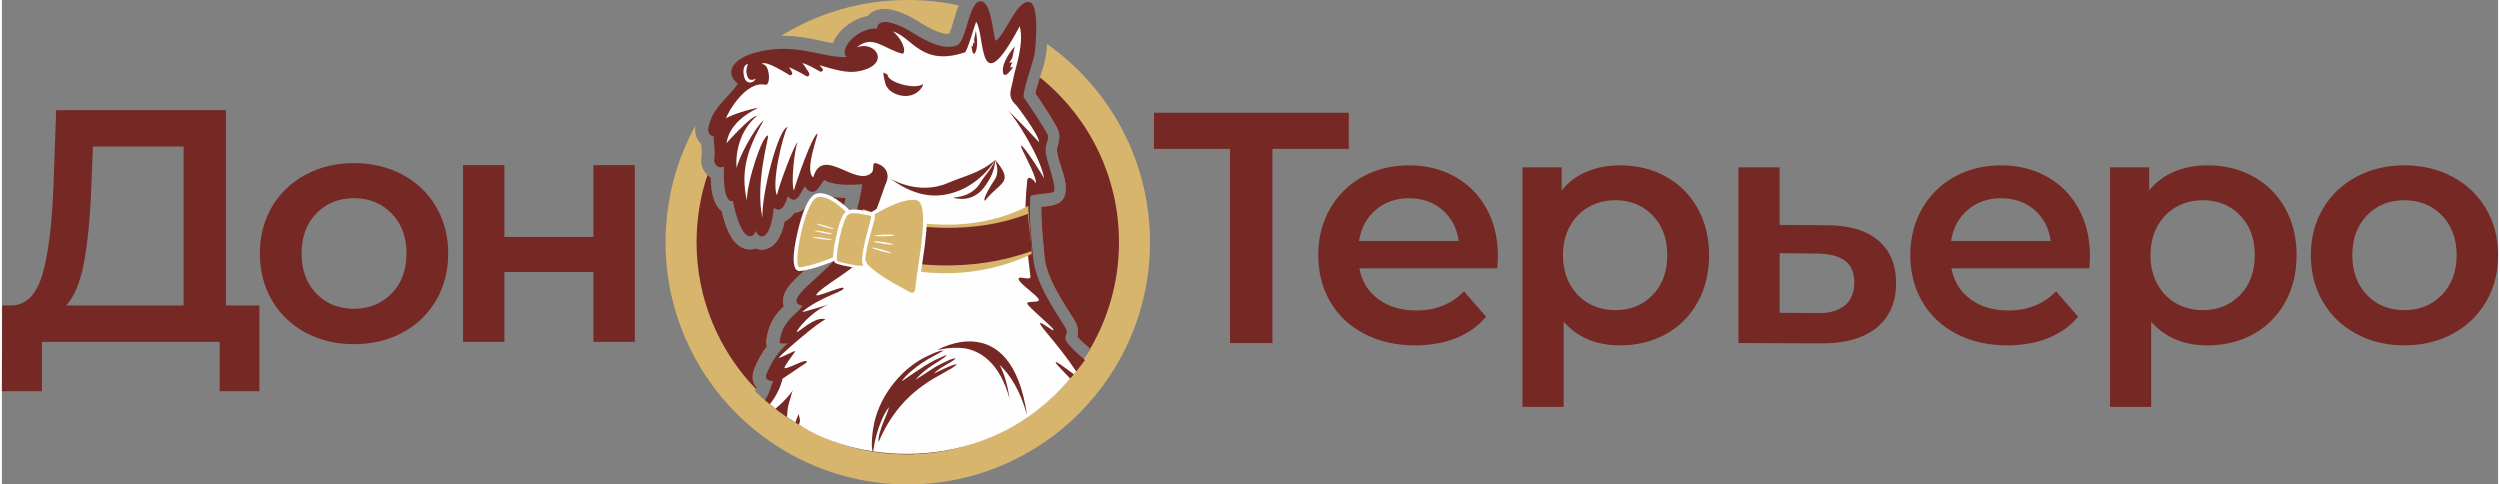
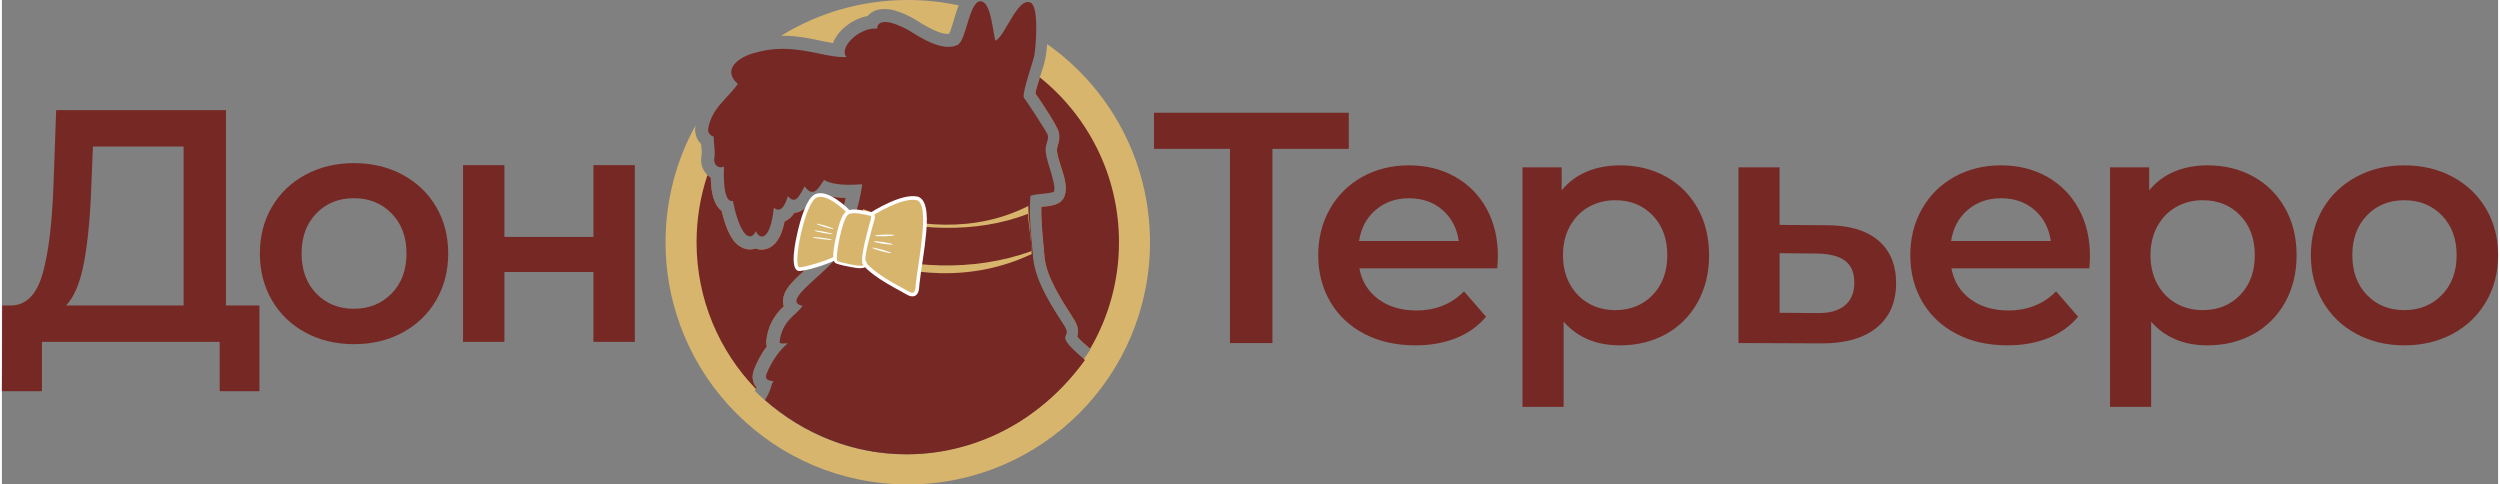
<svg xmlns="http://www.w3.org/2000/svg" xml:space="preserve" width="1734px" height="336px" version="1.1" style="shape-rendering:geometricPrecision; text-rendering:geometricPrecision; image-rendering:optimizeQuality; fill-rule:evenodd; clip-rule:evenodd" viewBox="0 0 1715.44 332.91">
  <rect x="0" y="0" width="1715.44" height="332.91" fill="#808080" stroke="none" />
  <defs>
    <style type="text/css">
   
    .fil3 {fill:#FEFEFE}
    .fil5 {fill:#D7B56D}
    .fil1 {fill:#D7B56D}
    .fil4 {fill:#762824}
    .fil2 {fill:#762824}
    .fil6 {fill:white}
    .fil0 {fill:#762824;fill-rule:nonzero}
   
  </style>
  </defs>
  <g id="Layer_x0020_1">
    <path class="fil0" d="M176.96 209.91l0 58.91 -27.29 0 0 -33.89 -122.15 0 0 33.89 -27.52 0 0.23 -58.91 6.82 0c10.01,-0.46 17.02,-7.85 21.04,-22.18 4.02,-14.33 6.48,-34.84 7.39,-61.53l1.82 -50.5 116.69 0 0 134.21 22.97 0zm-115.55 -80.98c-0.75,20.62 -2.42,37.8 -5,51.52 -2.58,13.72 -6.67,23.54 -12.28,29.46l80.75 0 0 -109.19 -62.33 0 -1.14 28.21zm180.47 107.59c-12.28,0 -23.35,-2.65 -33.21,-7.96 -9.86,-5.31 -17.55,-12.7 -23.09,-22.18 -5.53,-9.48 -8.3,-20.21 -8.3,-32.19 0,-11.98 2.77,-22.67 8.3,-32.07 5.54,-9.4 13.23,-16.75 23.09,-22.06 9.86,-5.31 20.93,-7.96 33.21,-7.96 12.43,0 23.58,2.65 33.44,7.96 9.85,5.31 17.55,12.66 23.08,22.06 5.54,9.4 8.31,20.09 8.31,32.07 0,11.98 -2.77,22.71 -8.31,32.19 -5.53,9.48 -13.23,16.87 -23.08,22.18 -9.86,5.31 -21.01,7.96 -33.44,7.96zm0 -24.34c10.46,0 19.11,-3.49 25.93,-10.46 6.83,-6.98 10.24,-16.15 10.24,-27.53 0,-11.37 -3.41,-20.54 -10.24,-27.52 -6.82,-6.97 -15.47,-10.46 -25.93,-10.46 -10.46,0 -19.07,3.49 -25.82,10.46 -6.74,6.98 -10.12,16.15 -10.12,27.52 0,11.38 3.38,20.55 10.12,27.53 6.75,6.97 15.36,10.46 25.82,10.46zm75.02 -98.72l28.43 0 0 49.36 61.18 0 0 -49.36 28.44 0 0 121.47 -28.44 0 0 -48 -61.18 0 0 48 -28.43 0 0 -121.47z" />
    <path class="fil0" d="M925.61 102.32l-52.47 0 0 133.42 -29.17 0 0 -133.42 -52.24 0 0 -24.87 133.88 0 0 24.87zm102.47 73.72c0,1.96 -0.15,4.75 -0.45,8.37l-94.75 0c1.66,8.9 5.99,15.94 13,21.14 7.01,5.21 15.72,7.81 26.12,7.81 13.27,0 24.2,-4.38 32.79,-13.12l15.15 17.41c-5.43,6.49 -12.29,11.39 -20.58,14.7 -8.29,3.32 -17.64,4.98 -28.04,4.98 -13.26,0 -24.95,-2.64 -35.05,-7.92 -10.1,-5.27 -17.9,-12.62 -23.4,-22.05 -5.51,-9.42 -8.26,-20.08 -8.26,-31.99 0,-11.76 2.68,-22.35 8.03,-31.78 5.35,-9.42 12.78,-16.77 22.27,-22.04 9.5,-5.28 20.21,-7.92 32.11,-7.92 11.76,0 22.28,2.6 31.55,7.8 9.27,5.2 16.51,12.52 21.71,21.94 5.2,9.42 7.8,20.31 7.8,32.67zm-61.06 -39.8c-9.04,0 -16.69,2.68 -22.95,8.03 -6.25,5.35 -10.06,12.48 -11.42,21.37l68.52 0c-1.2,-8.74 -4.9,-15.83 -11.08,-21.25 -6.18,-5.43 -13.87,-8.15 -23.07,-8.15zm144.9 -22.61c11.76,0 22.28,2.56 31.55,7.69 9.27,5.13 16.54,12.36 21.82,21.71 5.28,9.35 7.92,20.12 7.92,32.34 0,12.21 -2.64,23.02 -7.92,32.45 -5.28,9.42 -12.55,16.69 -21.82,21.82 -9.27,5.12 -19.79,7.69 -31.55,7.69 -16.28,0 -29.17,-5.43 -38.67,-16.29l0 58.57 -28.26 0 0 -164.62 26.91 0 0 15.83c4.67,-5.73 10.44,-10.03 17.3,-12.89 6.86,-2.87 14.43,-4.3 22.72,-4.3zm-3.16 99.5c10.4,0 18.95,-3.47 25.66,-10.4 6.71,-6.94 10.07,-16.06 10.07,-27.36 0,-11.31 -3.36,-20.43 -10.07,-27.37 -6.71,-6.93 -15.26,-10.4 -25.66,-10.4 -6.79,0 -12.89,1.55 -18.32,4.64 -5.43,3.09 -9.72,7.5 -12.89,13.23 -3.17,5.72 -4.75,12.36 -4.75,19.9 0,7.53 1.58,14.17 4.75,19.9 3.17,5.72 7.46,10.13 12.89,13.23 5.43,3.09 11.53,4.63 18.32,4.63zm145.26 -58.34c15.37,0 27.17,3.47 35.39,10.4 8.21,6.93 12.32,16.73 12.32,29.4 0,13.26 -4.52,23.52 -13.57,30.75 -9.04,7.24 -21.78,10.78 -38.21,10.63l-56.54 -0.23 0 -120.75 28.27 0 0 39.57 32.34 0.23zm-6.56 60.38c8.29,0.15 14.62,-1.59 18.99,-5.21 4.38,-3.61 6.56,-8.89 6.56,-15.83 0,-6.78 -2.11,-11.75 -6.33,-14.92 -4.22,-3.17 -10.63,-4.82 -19.22,-4.97l-25.78 -0.23 0 40.93 25.78 0.23zm187.5 -39.13c0,1.96 -0.15,4.75 -0.45,8.37l-94.75 0c1.66,8.9 5.99,15.94 13,21.14 7.01,5.21 15.72,7.81 26.12,7.81 13.26,0 24.19,-4.38 32.79,-13.12l15.15 17.41c-5.43,6.49 -12.29,11.39 -20.58,14.7 -8.29,3.32 -17.64,4.98 -28.04,4.98 -13.27,0 -24.95,-2.64 -35.05,-7.92 -10.1,-5.27 -17.9,-12.62 -23.41,-22.05 -5.5,-9.42 -8.25,-20.08 -8.25,-31.99 0,-11.76 2.68,-22.35 8.03,-31.78 5.35,-9.42 12.77,-16.77 22.27,-22.04 9.5,-5.28 20.2,-7.92 32.11,-7.92 11.76,0 22.28,2.6 31.55,7.8 9.27,5.2 16.51,12.52 21.71,21.94 5.2,9.42 7.8,20.31 7.8,32.67zm-61.06 -39.8c-9.04,0 -16.69,2.68 -22.95,8.03 -6.26,5.35 -10.06,12.48 -11.42,21.37l68.52 0c-1.21,-8.74 -4.9,-15.83 -11.08,-21.25 -6.18,-5.43 -13.87,-8.15 -23.07,-8.15zm141.78 -22.61c11.76,0 22.28,2.56 31.55,7.69 9.27,5.13 16.54,12.36 21.82,21.71 5.27,9.35 7.91,20.12 7.91,32.34 0,12.21 -2.64,23.02 -7.91,32.45 -5.28,9.42 -12.55,16.69 -21.82,21.82 -9.27,5.12 -19.79,7.69 -31.55,7.69 -16.28,0 -29.17,-5.43 -38.67,-16.29l0 58.57 -28.26 0 0 -164.62 26.91 0 0 15.83c4.67,-5.73 10.44,-10.03 17.29,-12.89 6.86,-2.87 14.44,-4.3 22.73,-4.3zm-3.16 99.5c10.4,0 18.95,-3.47 25.66,-10.4 6.71,-6.94 10.06,-16.06 10.06,-27.36 0,-11.31 -3.35,-20.43 -10.06,-27.37 -6.71,-6.93 -15.26,-10.4 -25.66,-10.4 -6.79,0 -12.89,1.55 -18.32,4.64 -5.43,3.09 -9.73,7.5 -12.89,13.23 -3.17,5.72 -4.75,12.36 -4.75,19.9 0,7.53 1.58,14.17 4.75,19.9 3.16,5.72 7.46,10.13 12.89,13.23 5.43,3.09 11.53,4.63 18.32,4.63zm138.47 24.2c-12.21,0 -23.22,-2.64 -33.01,-7.92 -9.8,-5.27 -17.45,-12.62 -22.96,-22.05 -5.5,-9.42 -8.25,-20.08 -8.25,-31.99 0,-11.91 2.75,-22.54 8.25,-31.89 5.51,-9.35 13.16,-16.66 22.96,-21.93 9.79,-5.28 20.8,-7.92 33.01,-7.92 12.36,0 23.44,2.64 33.24,7.92 9.8,5.27 17.45,12.58 22.95,21.93 5.51,9.35 8.26,19.98 8.26,31.89 0,11.91 -2.75,22.57 -8.26,31.99 -5.5,9.43 -13.15,16.78 -22.95,22.05 -9.8,5.28 -20.88,7.92 -33.24,7.92zm0 -24.2c10.4,0 19,-3.47 25.78,-10.4 6.78,-6.94 10.18,-16.06 10.18,-27.36 0,-11.31 -3.4,-20.43 -10.18,-27.37 -6.78,-6.93 -15.38,-10.4 -25.78,-10.4 -10.4,0 -18.96,3.47 -25.67,10.4 -6.7,6.94 -10.06,16.06 -10.06,27.37 0,11.3 3.36,20.42 10.06,27.36 6.71,6.93 15.27,10.4 25.67,10.4z" />
    <g id="_2864851207984">
      <path class="fil1" d="M622.54 0c12.01,0 23.71,1.28 35,3.7 -0.73,1.74 -1.35,3.53 -1.92,5.27 -1.07,3.24 -2.96,10.95 -4.63,14.17 -6.11,1.26 -18.19,-6.5 -22.88,-9.42 -4.63,-2.88 -10.29,-5.47 -15.58,-6.78 -6.02,-1.5 -13.42,-1.08 -17.57,4.07 -6.58,1.19 -12.91,4.71 -17.66,9.4 -2.57,2.53 -4.87,5.74 -6.23,9.19 -5.82,-0.88 -11.53,-2.41 -17.33,-3.42 -6.25,-1.08 -12.28,-1.68 -18.26,-1.62 25.33,-15.57 55.14,-24.56 87.06,-24.56zm95.76 30.3c42.76,30.13 70.69,79.88 70.69,136.16 0,91.93 -74.52,166.45 -166.45,166.45 -91.93,0 -166.46,-74.52 -166.46,-166.45 0,-29.11 7.48,-56.48 20.62,-80.28l-0.07 0.36c-0.85,4.59 0.65,9.27 3.9,12.49 0.27,2.77 0.65,6.06 0.19,8.65 -1.01,5.74 1.59,11.41 6.43,14.33 0.06,2.52 0.2,5.05 0.5,7.55 0.65,5.38 2.51,12.06 6.99,15.48 1.56,6.59 3.99,14.42 7.83,19.8 3.59,5.01 9.59,8.03 15.46,5.91 3.99,1.59 8.19,0.85 11.68,-1.86 4.79,-3.72 7.05,-10.71 8.25,-16.7 2.48,-1.02 4.55,-2.83 6.13,-5.05 0.2,-0.28 0.4,-0.57 0.58,-0.86 3.09,-0.19 5.86,-1.64 8.1,-3.9 0.53,-0.54 1.03,-1.11 1.49,-1.7 3.87,0.82 7.63,-0.37 10.79,-3.03 1.16,-0.97 2.09,-1.98 2.96,-3.12 3.89,0.99 8.02,1.37 12.06,1.45 -2.73,11.71 -7.48,24.03 -13.22,34.34 -3.2,5.74 -14.1,14.32 -19.17,19.15 -3.52,3.37 -7.77,7.59 -9.67,12.15 -1.2,2.9 -1.52,6 -0.55,8.9 -0.88,0.81 -1.76,1.63 -2.55,2.49 -5.5,5.97 -8.47,12.65 -9.46,20.74 -0.17,1.44 -0.07,2.87 0.34,4.23 -3.5,4.7 -6.42,10.02 -8.62,15.45 -1.86,4.61 -1.63,9.34 1.57,12.85 -0.35,0.72 -0.76,1.51 -1.23,2.36 27.44,27.07 63.84,43.56 103.78,43.56 52.58,0 99.02,-28.59 126.96,-72.27 -0.32,-0.29 -0.64,-0.58 -0.96,-0.85 -2.3,-1.98 -6.06,-5.13 -8.18,-7.69 1.15,-4.48 0.3,-7.81 -2.31,-11.96 -7.61,-12.1 -18.98,-28.62 -20.22,-43.15 -0.98,-11.38 -2.33,-22.71 -2.17,-34.14 6.36,-0.56 14.28,-1.01 16.24,-8.28 2.57,-9.55 -4.42,-20.73 -5.46,-30.08 -0.19,-1.61 0.39,-3.18 0.82,-4.71 0.78,-2.78 1.02,-5.13 0.46,-8 -0.8,-4.18 -12.17,-21.28 -16.14,-26.85 0.58,-3.23 1.83,-6.93 2.74,-9.98 1.4,-4.67 3.23,-9.38 4.13,-14.18 0.59,-3.13 0.97,-6.43 1.2,-9.76z" />
      <path class="fil2" d="M713.3 53.18c33.16,26.6 54.39,67.46 54.39,113.28 0,26.71 -7.22,51.73 -19.81,73.23l-0.69 -0.61c-2.3,-1.98 -6.06,-5.13 -8.18,-7.69 1.15,-4.48 0.3,-7.81 -2.31,-11.96 -7.61,-12.1 -18.98,-28.62 -20.22,-43.15 -0.98,-11.38 -2.33,-22.71 -2.17,-34.14 6.36,-0.56 14.28,-1.01 16.24,-8.28 2.57,-9.55 -4.42,-20.73 -5.46,-30.08 -0.19,-1.61 0.39,-3.18 0.82,-4.71 0.78,-2.78 1.02,-5.13 0.46,-8 -0.8,-4.18 -12.17,-21.28 -16.14,-26.85 0.58,-3.23 1.83,-6.93 2.74,-9.98l0.33 -1.06zm28.97 195.36c-17.81,25.92 -43.81,45.76 -74.28,55.8 29.62,-10.23 55.37,-29.92 74.28,-55.8zm-224.14 18.75c-25.22,-26.11 -40.75,-61.66 -40.75,-100.83 0,-16.14 2.64,-31.66 7.5,-46.17 0.69,0.65 1.45,1.22 2.27,1.72 0.06,2.52 0.2,5.05 0.5,7.55 0.65,5.38 2.51,12.06 6.99,15.48 1.56,6.59 3.99,14.42 7.83,19.8 3.59,5.01 9.59,8.03 15.46,5.91 3.99,1.59 8.19,0.85 11.68,-1.86 4.79,-3.72 7.05,-10.71 8.25,-16.7 2.48,-1.02 4.55,-2.83 6.13,-5.05 0.2,-0.28 0.4,-0.57 0.58,-0.86 3.09,-0.19 5.86,-1.64 8.1,-3.9 0.53,-0.54 1.03,-1.11 1.49,-1.7 3.87,0.82 7.63,-0.37 10.79,-3.03 1.16,-0.97 2.09,-1.98 2.96,-3.12 3.89,0.99 8.02,1.37 12.06,1.45 -2.73,11.71 -7.48,24.03 -13.22,34.34 -3.2,5.74 -14.1,14.32 -19.17,19.15 -3.52,3.37 -7.77,7.59 -9.67,12.15 -1.2,2.9 -1.52,6 -0.55,8.9 -0.88,0.81 -1.76,1.63 -2.55,2.49 -5.5,5.97 -8.47,12.65 -9.46,20.74 -0.17,1.44 -0.07,2.87 0.34,4.23 -3.5,4.7 -6.42,10.02 -8.62,15.45 -1.86,4.61 -1.63,9.34 1.57,12.85 -0.16,0.32 -0.33,0.66 -0.51,1.01z" />
      <path class="fil2" d="M744.29 247.46c-28.44,39.41 -72.7,64.74 -122.43,64.74 -36.9,0 -70.78,-13.95 -97.43,-37.25 2.07,-3.44 3.72,-7.01 4.49,-10.17 0.25,-1.07 0.7,-2.02 1.3,-2.84 -2.96,-0.26 -6.4,-0.89 -4.69,-5.1 3.09,-7.62 8.21,-15.73 14.47,-20.83 -1.27,-0.35 -5.8,0.87 -5.55,-1.16 1.85,-15.15 12.02,-18.45 15.75,-24.75 -15.78,-2.86 17.78,-22.88 24.75,-35.36 7.37,-13.18 14.35,-32.16 16.26,-48.12 -7.92,0.56 -19.37,1.03 -26.13,-2.95 -3.04,3.64 -6.93,13.67 -13.38,4.38 -3.37,5.7 -6.04,13.22 -11.55,6.74 -1.23,3.55 -3.82,12.66 -9.64,7.98 -2.45,23.04 -9.64,22.2 -12.45,16.02 -1.84,4.79 -5.48,4.6 -8.23,0.76 -3.58,-4.98 -6.13,-14.56 -7.46,-21.44 -7.09,1.6 -6.31,-19.37 -6.13,-23.69 -4.37,2.03 -7.24,-2.14 -6.7,-5.16 0.92,-5.19 -0.42,-10.22 -0.34,-15.41 -2.42,-0.49 -4.31,-2.88 -3.79,-5.64 2.62,-14.1 12.51,-19.67 20.37,-30.52 -11.05,-9.75 0.1,-18.15 10.9,-21.19 27.36,-8.24 47.11,3.5 63.85,2.71 -5.83,-5.87 8.1,-20.53 20.96,-19.58 0.69,-9.52 17.21,-1.59 22.64,1.77 6.27,3.87 22.07,14.44 32.54,9.55 6.64,-3.18 8.18,-33.83 17.47,-29.69 6.15,2.74 7.1,23.94 8.78,26.74 6.78,-3.76 15.37,-30.61 24.14,-26.13 5.8,2.96 3.49,30.62 2.38,36.5 -0.8,4.2 -8.65,26.01 -7.09,28.87 1.38,1.34 16.12,24.07 16.41,25.56 0.81,4.13 -2.07,6.12 -1.41,12 0.77,6.83 7.15,21.49 5.75,26.69 -0.46,1.7 -16.21,1.72 -16.33,3.46 -1.05,15.03 0.58,26.59 1.91,42.1 1.47,17.1 14.38,35.66 21.68,47.22 5.66,8.94 -8.64,3.77 12.3,21.68 0.51,0.43 1.05,0.94 1.63,1.51z" />
-       <path class="fil3" d="M738.31 255.25c-0.55,0.66 -1.09,1.33 -1.64,1.99 -5.57,-4.16 -13.62,-10.34 -12.37,-7.78 0.63,1.27 4.97,5.51 9.86,10.69 -57.13,67.29 -145.16,58.73 -186.41,31.69 0.76,-3.33 1.27,-1.51 -0.22,-7.28 -0.91,1.96 -1.63,3.9 -2.18,5.82 -1.97,-1.21 -3.92,-2.47 -5.83,-3.77 0.15,-3.19 0.5,-6.13 1.05,-8.53l2.89 -10.02c-0.83,2.14 -5.8,7.74 -11.85,12.82 -1.29,-1 -2.56,-2.03 -3.82,-3.07 3.36,-4.27 6.98,-10.37 8.73,-17.58l16.41 -11.06c2.11,-4.75 -17.3,7.34 -14.89,2.83 0.88,-1.67 3.63,-5.74 7.13,-10.46 1.34,-1.81 -12.63,5.96 -11.12,4.06 2.42,-3.07 27.63,-24.88 31.97,-25.99 -6.81,-3.43 -21.16,11.53 -19.67,8.01 3.31,-5.72 13.47,-15.35 21.75,-18.36 2.74,-1 -19.89,6.46 -17.88,4.82 11.35,-9.29 26.89,-13.49 28.03,-15.49 2.22,-3.94 -20.45,7.18 -18.46,3.69 2.45,-4.29 25.65,-17.6 27.85,-21.62 3.85,-7.02 3.01,-12.23 6.63,-20.36 4.04,-9.09 8.16,-19.62 12.79,-33.28 4.05,-7.76 -0.11,-13.37 -6.77,-14.93 -2.47,-0.59 -0.68,4.97 -2.6,6.63 -10.73,10.23 -33.81,-19.16 -40.09,3.14 -6.56,-4.31 4.21,-31.03 2.72,-30.07 -3.66,2.37 -14.11,31.75 -16.03,39.15 -2.21,-4.95 0.46,-28.43 2.53,-33.27 -2.4,1.82 -13.37,31.05 -14.15,36.57 -4.08,-8.2 4.09,-41.96 7.26,-46.9 -6.33,0.73 -17.97,45.98 -17.29,62.38 -5.17,-23.56 4.77,-56.4 3.93,-56.57 -3.82,-0.75 -14.64,31.69 -14.62,44.71 -4.74,-21.48 1.02,-36.28 11.63,-55.38 -7.27,6.6 -17.76,27.1 -18.59,33.03 -1.14,-9.27 1.66,-25.8 13.99,-35.92 -4.29,-0.08 -20.99,18.8 -21.02,18.8 0.42,-1.47 0.94,-14.03 21.36,-24.06 2.21,-1.08 -16.99,3.59 -21.75,7.12 1.48,-4.62 13.9,-26.1 27.05,-23.19 3.95,0.86 3.28,-14.09 -2,-14.19 -0.16,-0.06 -0.29,-0.12 -0.41,-0.19 2.6,-2.66 16.86,6.46 18.94,7.66 0.54,0.3 1.18,0.21 1.62,-0.22 0.43,-0.43 0.53,-1.07 0.25,-1.61 -0.78,-1.47 -1.46,-2.62 -2.16,-3.6 3.74,1.72 7.63,3.72 9.05,4.48 0.9,0.47 2.15,1.44 3,1.77 1.44,0.55 2.45,-0.84 1.77,-2.23 -0.34,-0.7 -0.85,-1.45 -1.28,-2.1 -1.28,-1.92 -2.18,-3.38 -3.28,-4.68 4.3,1.18 7.74,3.47 12.11,5.8 0.57,0.31 1.28,0.16 1.69,-0.36 0.4,-0.52 0.39,-1.25 -0.05,-1.74 -0.69,-0.79 -1.38,-1.53 -2.08,-2.23 9.74,2.8 18.66,5.56 26.08,4.3 23.85,-4.02 13,-21.7 -0.37,-16.52 10.93,-9.24 18.25,0.93 31.49,4.37 2.67,-1.36 0.32,-9.41 -6.64,-15.4 13.58,4.34 19.75,24.46 49.73,14.32 2.48,-4.2 5.67,-16.32 7.42,-20.89 6.43,8.41 0.83,57.78 29.96,3.06 3.34,12.28 -3.51,30.14 -4.42,36.02 -1.15,7.43 -4.84,12.03 2.13,18.33 0.26,0.23 15.26,19.81 15.69,25.41 -10.66,-11.71 -23.93,-24.31 -22.31,-22.8 6.14,5.75 23.57,33.75 25.68,47.53 -7.72,-13.11 -14.93,-22.92 -15.82,-22.49 -1.2,0.59 10.74,20.29 10.23,25.97 -3.04,-4.55 -5.7,-4.49 -5.94,-2.41 -2.7,23.95 -0.87,42.16 2.15,66.3 0.45,3.61 -8.85,-1.11 -8.11,2.06 0.74,3.16 12.83,10.99 13.82,13.78 0.99,2.81 -9.08,0.6 -7.87,3.08 1.21,2.49 16.37,15.07 17.76,17.33 2.96,4.76 -17.78,-13.45 -4.51,2.45 6.82,8.18 14.34,17.5 20.37,26.63z" />
      <path class="fil4" d="M632.67 57.95c-5.66,3.9 -24.41,-1.68 -23.93,-6.51 -2.75,-1.33 -3.99,-3.95 -1.89,4.98 0.88,3.75 3.27,6.3 6.83,7.9 8.81,3.96 16.78,0.37 19.42,-6.07l-0.43 -0.3z" />
      <path class="fil5" d="M591.79 143.73c35.14,12.72 76.93,16.49 113.57,-2.19 -0.14,6.14 2.4,26.93 2.26,33.07 -41.6,19.51 -84.35,15.2 -122.75,0.85 0.14,-6.13 6.78,-25.59 6.92,-31.73z" />
      <path class="fil4" d="M591.69 148c35.21,10.04 77.01,13.18 113.55,-1.11 -0.11,4.76 2.54,20.89 2.43,25.65 -41.5,14.9 -84.26,11.34 -122.73,0.02 0.1,-4.75 6.64,-19.81 6.75,-24.56z" />
-       <path class="fil3" d="M518.22 54.1c-2.46,3.88 -6.62,3.17 -7.77,-0.16 -1.28,-3.72 -1.5,-9.26 2.16,-9.96 -0.71,2.89 -1.62,4.39 -0.43,8.21 1.11,3.57 3.72,2.89 6.04,1.91z" />
-       <path class="fil2" d="M609.98 122.44c0.02,-0.64 11.79,10.28 27.7,11.77 14.57,1.37 32.78,-5.75 45.22,-24.42 -10.87,9.29 -21.37,10.99 -32.72,15.93 -20.73,9.01 -40.2,-3.28 -40.2,-3.28z" />
      <path class="fil2" d="M653.92 135.88c0,0 13.48,4.69 22.22,-8.7 2.81,-4.3 5.88,-8.74 6.55,-17.32 -2.57,6.33 -7.64,11.21 -9.7,14.87 -6.99,12.39 -20.97,10.53 -19.07,11.15z" />
      <path class="fil2" d="M675.7 137.8c10.34,-13.17 20.54,-11.76 6.84,-27.94 1.97,5.37 2.25,9.87 -0.3,13.66 -5.55,8.24 -8.35,14.68 -6.54,14.28z" />
      <path class="fil2" d="M696.07 31.94c0,0 -8.73,9.58 -8.18,16.94 0.55,7.36 7.16,-2.99 7.16,-2.99l-2.07 0.61c0,0 0.5,-3.09 1.86,-3.73l-2.57 0.38 2.04 -3.17 1.76 -8.04z" />
      <path class="fil2" d="M669.3 21.16c0,0 2.05,9.52 -0.13,14.4 -2.17,4.88 -2.93,-4.47 -2.93,-4.47l0.91 1.12c0,0 0.54,-2.3 0,-3.19l1.23 1.13 -0.24 -2.87 1.16 -6.12z" />
-       <path class="fil2" d="M642.99 240.45c0,0 50.66,-29.62 61.51,44.82 -4.67,-16.77 -11.49,-27.62 -18.89,-34.56 2.98,5.61 5.4,13.13 6.86,23.16 -6.86,-24.6 -19.78,-32.39 -30.29,-34.42 -6.55,-0.92 -12.19,-0.23 -15.64,0.37l-0.41 0.08c-1.85,0.34 -2.98,0.62 -3.14,0.55z" />
      <path class="fil2" d="M609.65 279.72c-4.67,5.87 -7.97,15.99 -9.6,23.12 -0.63,2.75 -0.73,5.28 -1.48,7.9 -1.65,-3.6 -0.24,-15.31 1.05,-20.79 4.58,-19.41 19.47,-37.75 37.34,-45.69 2.9,-1.29 6.98,-3.41 10.11,-3.43 -4.02,2.71 -9.72,5.09 -14.76,8.57 -4.23,2.92 -10.71,7.87 -14.07,12.63 1.05,-0.33 14.13,-10.18 22.95,-14.54l5.66 -2.62c0.56,-0.22 0.41,-0.22 1,-0.38 1.3,-0.34 0.23,-0.24 1.58,-0.2 -5.71,4.74 -13.82,7.76 -21.55,16.59 0.12,-0.04 0.38,-0.22 0.36,-0.14l13.02 -8.41c2.41,-1.39 10.21,-5.61 13.03,-5.94 0.98,-0.11 0.09,-0.11 1.22,-0.02 -4.2,3.63 -10.81,5.8 -15.1,10.39 4,-1.91 12.81,-6.41 15.98,-6.42 -7.41,7.45 -36.86,13.45 -53.9,53.4 -0.97,-6.17 6.84,-20.78 7.16,-24.02z" />
      <path class="fil6" d="M549.37 181.87c0.87,1.11 1.36,0.21 2.59,-0.62l-0.58 -2.14 1.4 -1.67 -0.8 -2.46 1.26 -1.94 -0.33 -1.02c-0.22,-0.72 -0.2,-0.41 -0.34,-1.21l1.29 -1.78 -0.79 -1.4 1.43 -1.95 -0.9 -1.41 1.49 -2c-0.03,-0.06 -0.06,-0.4 -0.11,-0.28l-0.46 -1.33c-0.03,-0.09 -0.07,-0.26 -0.1,-0.33 -0.02,-0.07 -0.07,-0.21 -0.09,-0.34l1.36 -1.71 -0.96 -1.9 1.64 -1.55c-0.15,-1.01 0.07,-0.27 -0.36,-1.26 -0.21,-0.5 -0.35,-0.56 -0.54,-0.81l1.66 -1.82 -0.91 -1.76 1.5 -2.1 -0.7 -1.8 1.53 -1.92 -0.48 -1.38c-0.03,-0.07 -0.08,-0.24 -0.11,-0.3 -0.02,-0.07 -0.08,-0.2 -0.11,-0.32l1.57 -1.56 -0.91 -2.37 0.83 -0.73c-0.61,-1.15 -0.96,-0.89 -1.93,-0.81 -2.53,10.28 -8.13,35.78 -8.04,45.98z" />
      <path class="fil3" d="M616.79 162.39c-1.49,1.03 -2.54,0.51 -4.17,0.41 -3.59,-0.21 -11.04,0.29 -13.88,-1.91 1.95,-2.1 15.35,-0.03 18.05,1.5z" />
      <path class="fil3" d="M585.86 149.03c-0.3,6.07 -1.52,20.16 -5.24,24.78 -4.14,5.13 -25.5,12.06 -32.25,12.44 -7.92,0.44 -2.56,-22.26 -1.75,-25.92 1.46,-6.55 5.92,-24.72 12.79,-27.11 8.39,-2.91 20.58,8.18 25.8,13.97 0.47,0.52 0.69,1.14 0.65,1.84z" />
      <path class="fil1" d="M583.35 148.9c0,0 -14.63,-16.23 -23.12,-13.28 -8.49,2.95 -17.27,48.39 -12,48.1 5.27,-0.3 26.64,-6.79 30.44,-11.51 3.81,-4.72 4.68,-23.31 4.68,-23.31z" />
      <path class="fil3" d="M592.52 148.85c8.67,-5.67 25.68,-15.58 36.18,-13.86 8.84,1.45 6.95,19.67 6.4,25.83 -1.03,11.6 -3.27,22.93 -4.55,34.45 -0.2,1.85 -0.15,3.78 -0.86,5.53 -1.38,3.41 -4.6,3.46 -7.47,1.84 -11.67,-6.6 -27.21,-13.83 -34.41,-25.76 -0.22,-0.38 -0.34,-0.75 -0.36,-1.18 -0.48,-8.89 -0.79,-18.39 4.35,-26.14 0.2,-0.29 0.42,-0.52 0.72,-0.71z" />
      <path class="fil1" d="M593.89 150.97c6.78,-4.43 24.39,-15.12 34.41,-13.48 9.94,1.64 1.6,40.8 -0.24,57.5 -0.34,3.07 0.03,8.06 -4.62,5.44 -7.23,-4.09 -26.32,-12.99 -33.48,-24.87 -0.43,-7.98 -0.88,-17.34 3.93,-24.59z" />
      <path class="fil3" d="M593.57 179.34c0.52,0.45 0.82,1.08 0.86,1.81 0.2,4.86 -8.38,2.83 -10.97,2.35 -2.83,-0.52 -7.65,-1.4 -10.27,-2.51 -4.03,-1.72 -0.46,-15.53 0.19,-18.66 0.88,-4.21 3.24,-14.82 7.01,-17.13 4.01,-2.45 11.16,-0.65 15.52,0.3 2.98,0.65 4.7,1.52 3.8,5.16 -1.03,4.16 -7.48,25.14 -6.14,28.68z" />
      <path class="fil1" d="M595.38 147.98c-3.47,-0.75 -10.53,-2.54 -13.68,-0.61 -4.29,2.62 -9.62,31.19 -7.39,32.14 2.24,0.95 17.82,4.47 17.75,2.6 -3.49,-2.29 3.73,-26.07 5.21,-32.06 0.48,-1.94 -0.2,-1.7 -1.89,-2.07z" />
      <path class="fil3" d="M612.31 167.92c-0.05,0.32 -3.02,0.15 -6.65,-0.39 -3.62,-0.54 -6.52,-1.24 -6.47,-1.56 0.05,-0.32 3.02,-0.14 6.64,0.4 3.63,0.54 6.53,1.23 6.48,1.55z" />
      <path class="fil3" d="M613.27 161.62c0.01,0.32 -2.95,0.66 -6.61,0.75 -3.66,0.09 -6.63,-0.09 -6.64,-0.42 -0.01,-0.32 2.95,-0.66 6.61,-0.75 3.66,-0.09 6.64,0.1 6.64,0.42z" />
      <path class="fil3" d="M611.26 173.93c0.01,-0.32 -2.96,-1.4 -6.62,-2.41 -3.66,-1.02 -6.63,-1.57 -6.64,-1.25 -0.01,0.32 2.95,1.4 6.62,2.41 3.66,1.01 6.63,1.57 6.64,1.25z" />
      <path class="fil3" d="M557.1 163.04c0.11,-0.24 2.86,-0.09 6.38,0.34 3.8,0.47 7,1.1 6.88,1.36 -0.13,0.27 -3.51,0.05 -7.29,-0.46 -3.5,-0.47 -6.07,-1.01 -5.97,-1.24zm1.29 -4.57c-0.08,0.24 2.37,0.92 5.67,1.56 3.56,0.7 6.72,1.08 6.8,0.8 0.08,-0.27 -2.95,-1.06 -6.52,-1.72 -3.3,-0.61 -5.88,-0.88 -5.95,-0.64zm1.43 -4.68c-0.12,0.23 2.15,1.14 5.27,2.09 3.36,1.03 6.39,1.72 6.53,1.46 0.13,-0.26 -2.69,-1.33 -6.07,-2.33 -3.14,-0.92 -5.61,-1.45 -5.73,-1.22z" />
    </g>
  </g>
</svg>